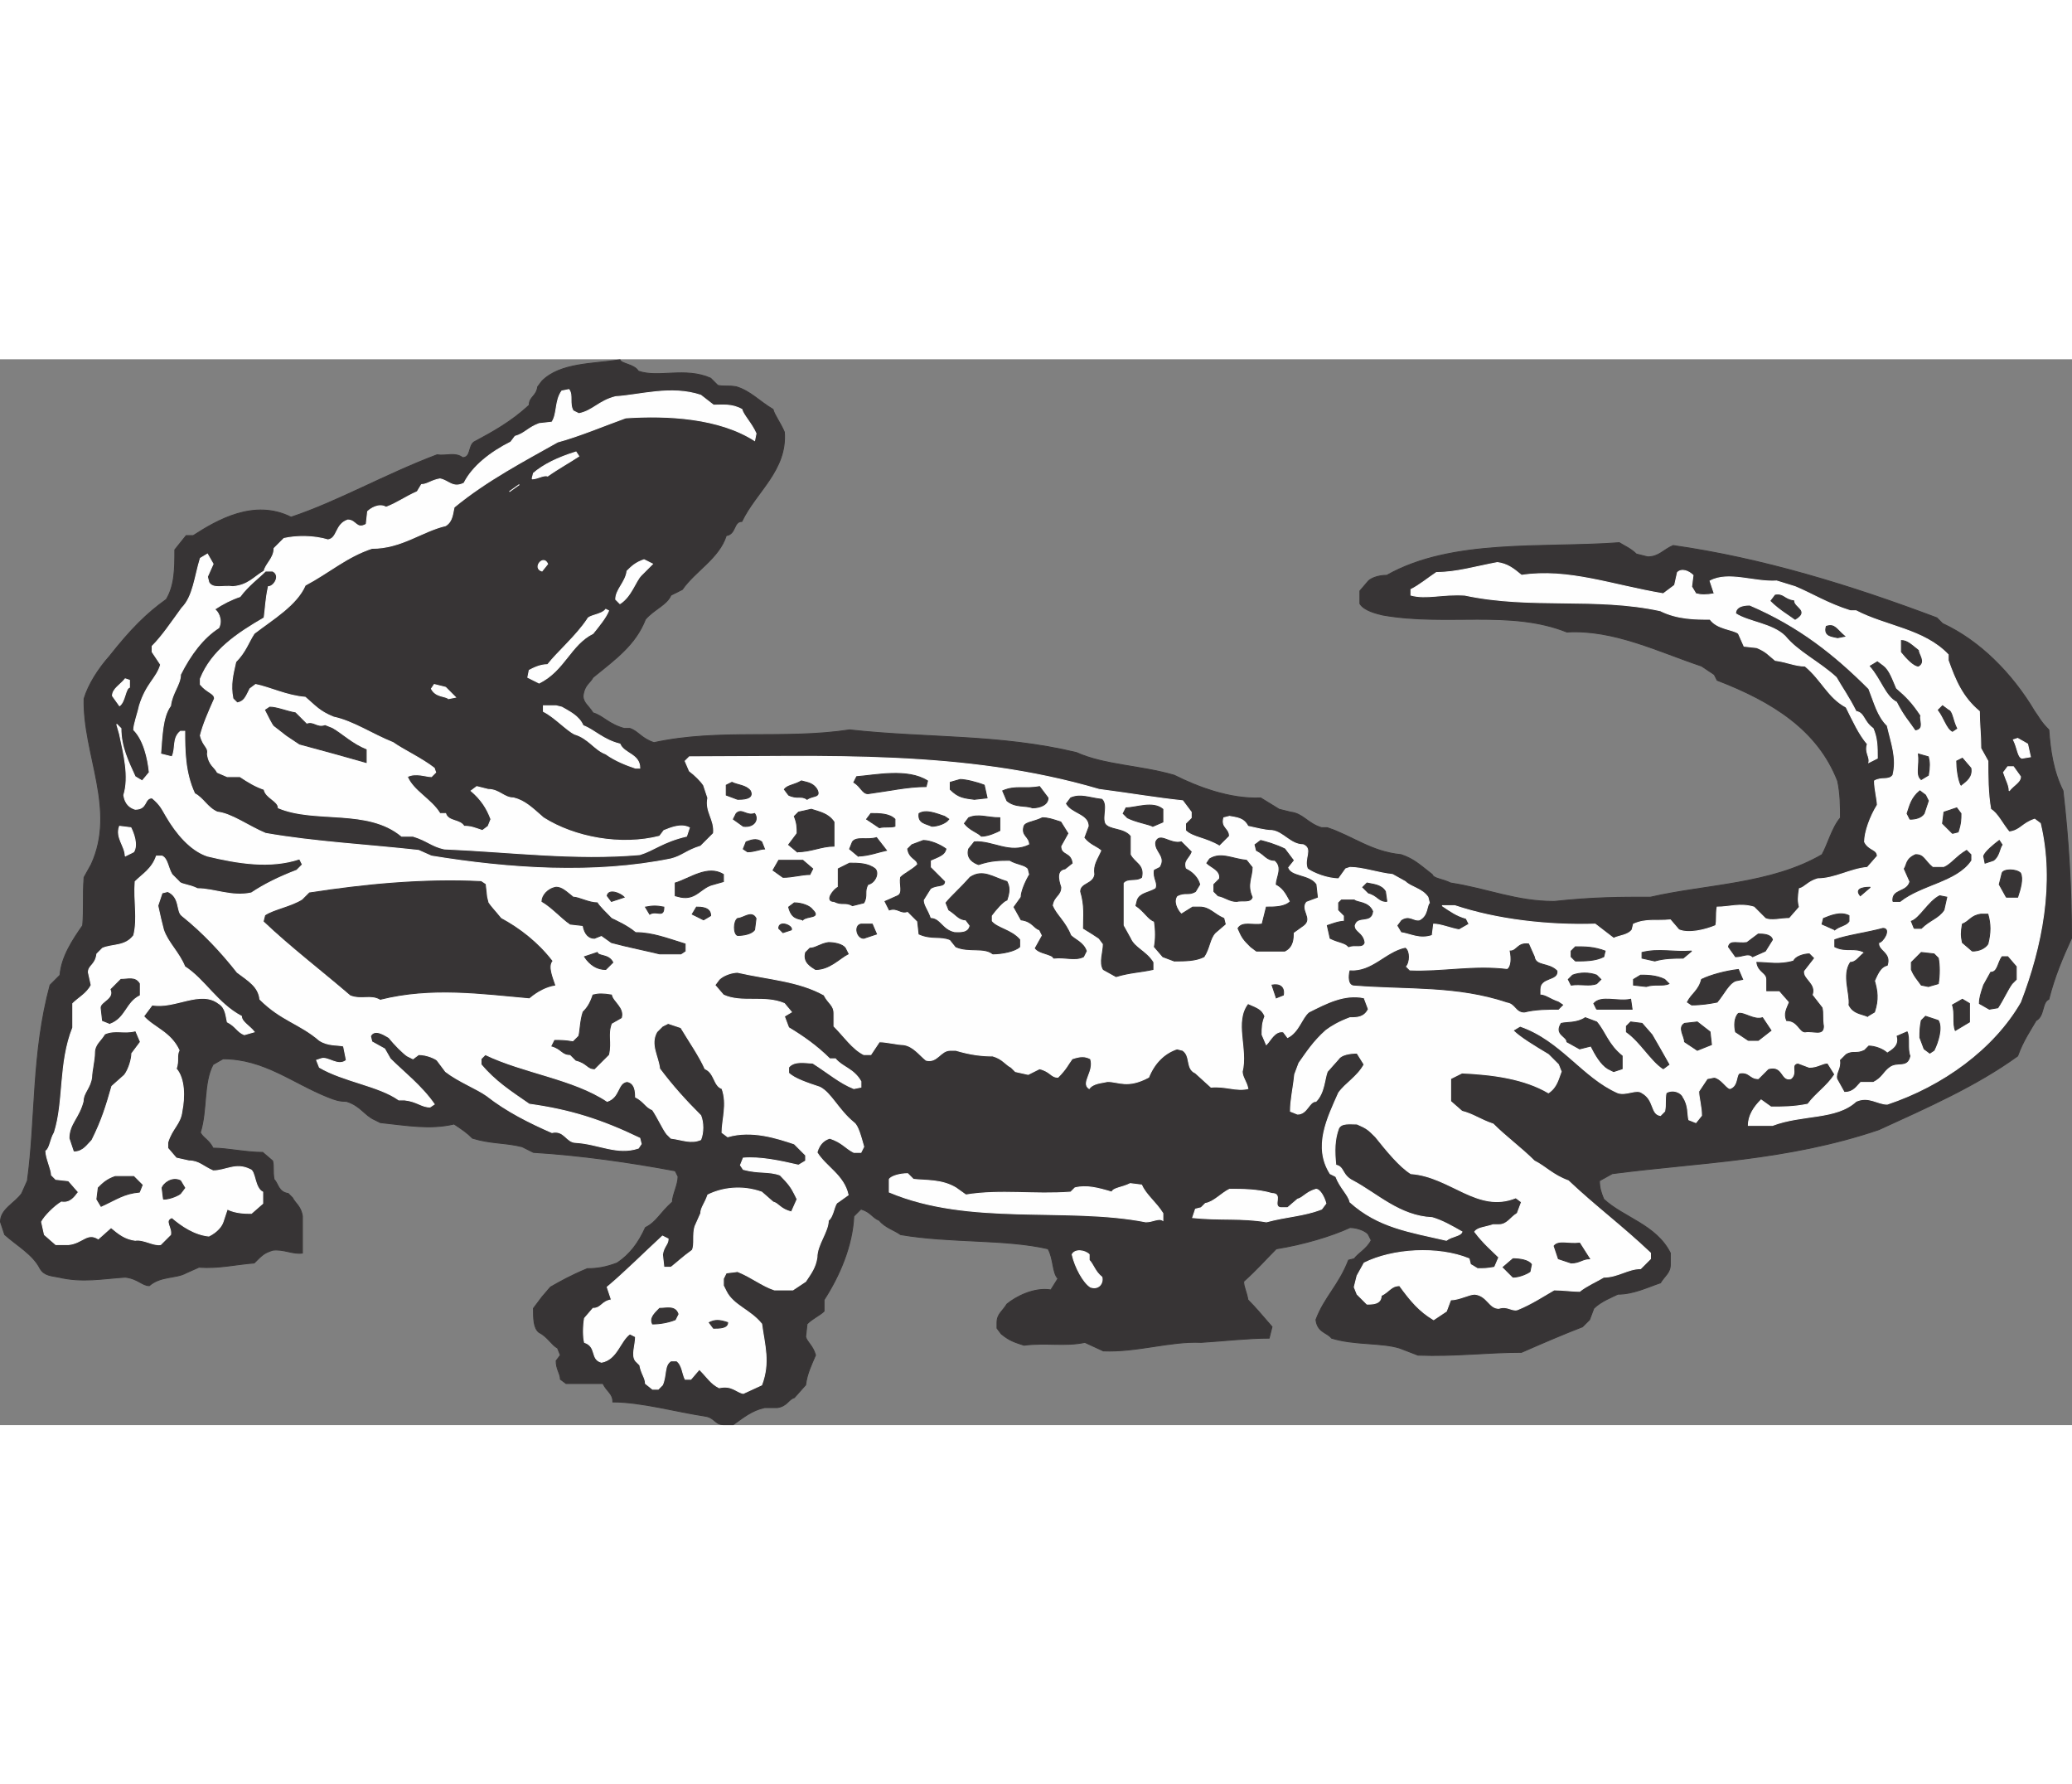
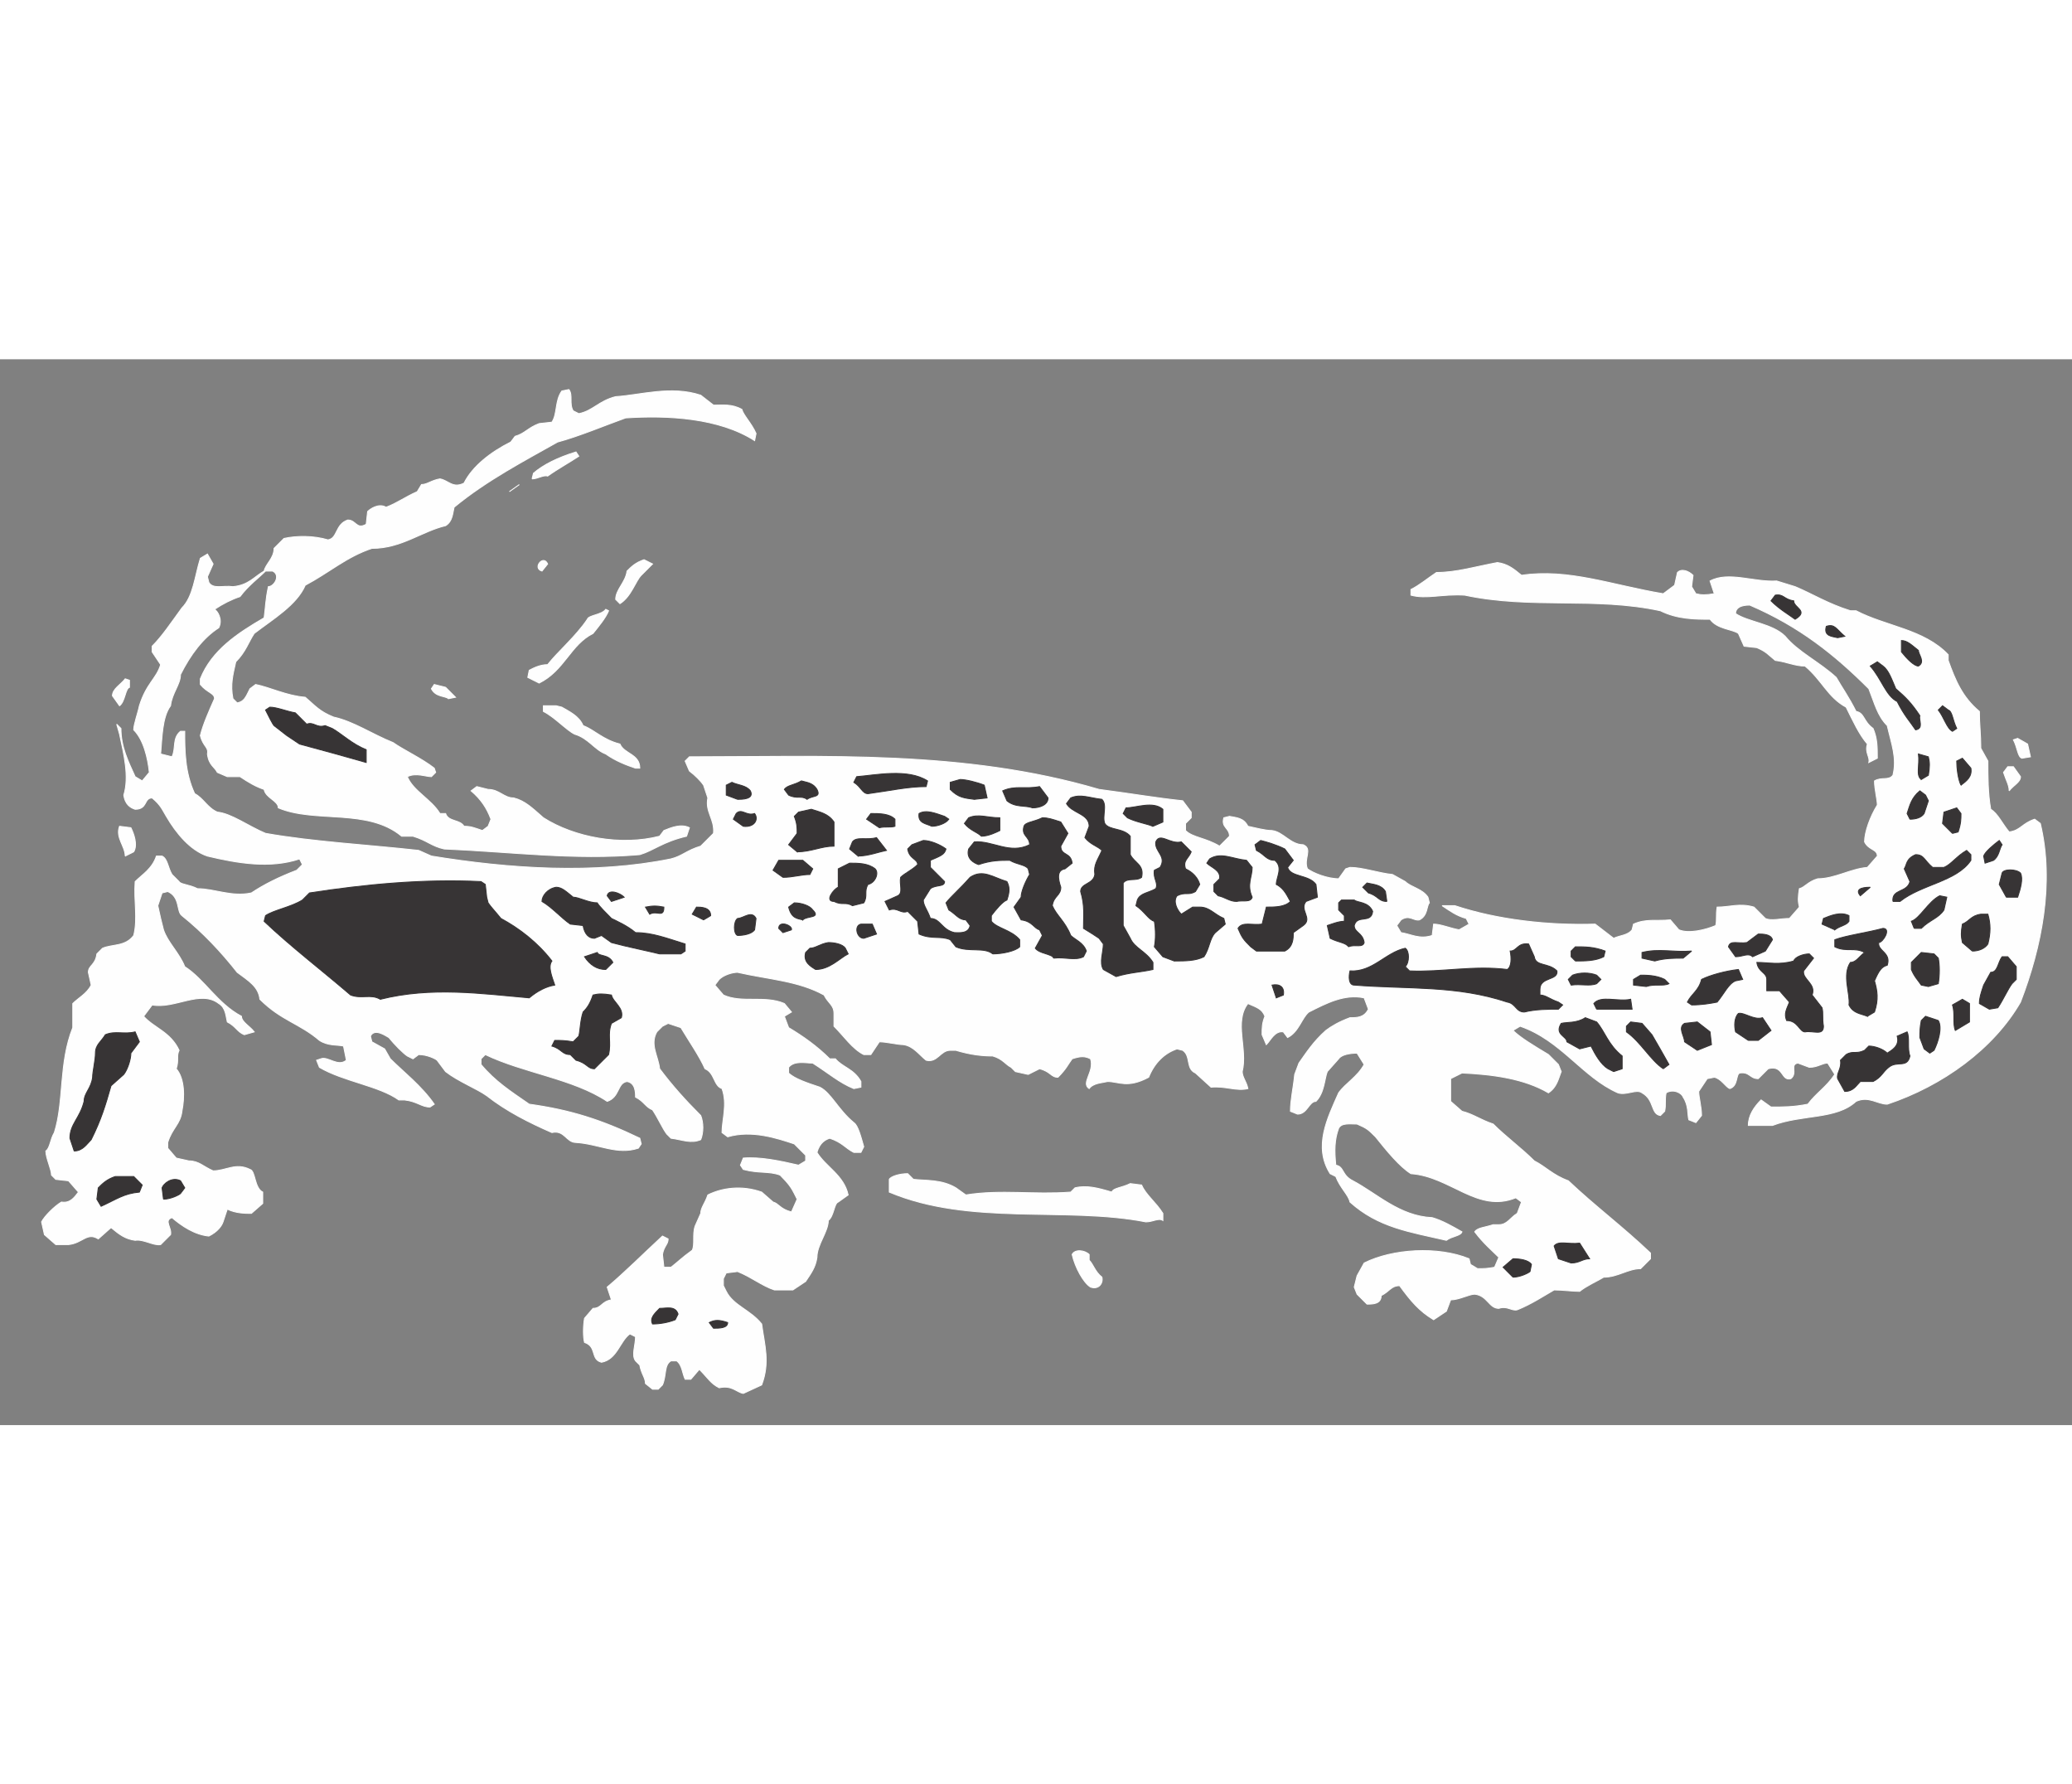
<svg xmlns="http://www.w3.org/2000/svg" xml:space="preserve" width="7.848in" height="6.757in" version="1.1" style="shape-rendering:geometricPrecision; text-rendering:geometricPrecision; image-rendering:optimizeQuality; fill-rule:evenodd; clip-rule:evenodd" viewBox="0 0 7847.73 4035.87">
  <rect x="0" y="0" width="7847.73" height="4035.87" fill="#808080" stroke="none" />
  <defs>
    <style type="text/css">
   
    .str1 {stroke:#FEFEFE;stroke-width:3.47;stroke-miterlimit:2.613}
    .str0 {stroke:#373435;stroke-width:3.47;stroke-miterlimit:2.613}
    .fil1 {fill:#FEFEFE}
    .fil0 {fill:#373435}
   
  </style>
  </defs>
  <g id="Layer_x0020_1">
    <g id="_2008642427984">
-       <path class="fil0 str0" d="M2739.99 4034.13c-32.22,0 -32.22,-26.85 -69.79,-32.22 -107.39,-16.1 -241.61,-53.68 -349,-53.68 0,-32.22 -21.48,-37.59 -37.58,-69.81 -48.32,0 -85.91,0 -139.61,0l-21.48 -16.1c0,-21.48 -16.1,-37.58 -16.1,-69.8l16.1 -21.47 -10.73 -26.85c-21.48,-10.75 -37.59,-42.95 -69.8,-59.07 -21.49,-16.1 -21.49,-53.68 -21.49,-91.28l32.22 -42.95 32.22 -37.58c37.58,-21.47 75.17,-42.96 139.59,-69.79 37.58,0 69.8,-5.38 112.75,-21.49 48.32,-32.2 80.54,-75.16 107.39,-134.22 42.95,-21.48 53.7,-53.7 102.02,-96.65 0,-26.85 21.48,-64.42 21.48,-96.64l-10.75 -21.48c-171.81,-32.22 -359.73,-59.07 -536.92,-69.79l-42.95 -21.48c-64.43,-16.12 -118.12,-10.75 -187.92,-32.22 -21.48,-21.47 -37.58,-32.22 -69.8,-53.7 -91.27,21.48 -177.19,5.38 -279.2,-5.37l-21.47 -10.73c-37.58,-16.1 -53.68,-53.69 -107.37,-69.79 -26.85,0 -42.95,-5.38 -69.8,-16.12 -134.24,-53.68 -241.61,-144.97 -397.32,-144.97l-37.58 21.49c-37.59,69.8 -21.48,171.8 -48.33,257.72 10.73,21.47 32.2,26.84 48.33,59.05 53.68,0 123.49,16.12 187.91,16.12l37.58 32.2c5.37,21.47 0,37.59 5.37,69.81 16.1,16.1 16.1,48.32 53.7,53.68l16.1 16.12c10.75,21.48 32.22,32.2 37.59,69.8 0,42.95 0,85.9 0,139.59 -37.59,5.38 -69.79,-16.1 -112.76,-10.75 -32.2,10.75 -37.58,16.12 -69.8,48.33 -69.8,5.37 -134.22,21.49 -209.39,16.12l-48.32 21.47c-37.59,21.48 -96.65,10.73 -139.6,48.33 -26.85,0 -42.96,-26.85 -91.28,-32.22 -85.9,5.38 -161.07,21.48 -252.34,0 -26.85,-5.37 -53.7,-5.37 -69.8,-32.2 -26.85,-53.7 -85.91,-85.91 -134.24,-128.86l-16.1 -48.33c0,-48.32 53.7,-69.79 80.54,-107.39l21.47 -48.32c32.2,-236.24 16.1,-483.22 85.9,-740.92l37.59 -37.59c5.36,-69.79 48.33,-134.22 85.9,-187.91 5.37,-59.05 0,-112.75 5.37,-182.54l26.85 -48.33c96.65,-209.4 -32.22,-418.79 -26.85,-628.18 16.1,-53.7 53.7,-112.76 96.65,-161.08 80.54,-102 139.59,-161.07 214.76,-214.77 32.22,-53.68 32.22,-118.12 32.22,-187.91l42.95 -53.7 26.84 0c91.28,-59.05 230.87,-139.6 370.46,-69.8 177.19,-59.05 354.37,-161.07 553.03,-236.24 32.2,5.38 69.8,-10.73 96.65,10.75 32.2,0 21.47,-42.96 42.95,-59.07 69.8,-37.58 139.6,-75.17 209.39,-139.59 0,-32.22 26.85,-32.22 32.22,-69.8l16.1 -21.47c69.79,-69.81 193.29,-64.44 295.3,-80.54 5.37,16.1 53.69,16.1 69.79,42.95 75.17,26.85 177.19,-16.1 273.83,26.85l26.85 26.85c21.47,5.37 37.58,0 69.8,5.37 53.68,16.1 85.9,53.68 139.59,85.9 5.37,21.47 26.85,48.32 42.95,85.91 10.75,144.96 -107.37,225.49 -161.07,338.25 -32.22,0 -21.47,48.33 -59.07,53.68 -26.85,85.91 -118.12,134.24 -166.44,204.03l-42.95 21.47c-16.1,37.58 -64.42,53.7 -96.65,91.27 -37.59,96.65 -112.74,150.34 -198.66,220.14 -10.73,21.48 -32.22,26.85 -37.58,69.8 0,26.85 21.48,37.59 37.58,64.44 37.59,10.73 59.07,42.95 118.12,59.05l21.47 0c32.22,10.75 42.96,37.59 91.29,53.7 246.97,-53.7 493.95,-10.75 740.93,-48.32 289.92,32.22 569.1,16.1 859.03,85.9 107.39,48.33 241.61,48.33 370.47,85.91 85.9,42.95 209.39,91.27 327.51,85.9l69.81 42.95 42.95 10.75c48.32,5.37 64.42,42.95 118.12,59.07l21.47 0c96.65,32.2 166.44,91.27 279.19,102 48.32,16.12 69.81,37.59 118.13,75.17 5.36,16.12 37.58,16.12 69.8,32.22 139.6,21.47 246.97,69.8 391.93,69.8 150.34,-16.1 246.98,-16.1 365.1,-16.1 209.41,-48.33 456.37,-48.33 649.66,-161.08 21.49,-37.58 37.59,-102 69.81,-139.6 0,-37.58 0,-91.27 -10.75,-139.59 -75.17,-193.29 -246.98,-300.68 -456.37,-381.21l-10.75 -21.47 -48.32 -32.22c-161.07,-53.69 -332.88,-139.59 -510.07,-128.86 -214.77,-85.9 -456.37,-21.48 -697.98,-64.43 -21.48,-5.37 -69.8,-16.1 -85.9,-42.95l0 -48.33 32.22 -37.59c10.73,-10.73 37.58,-21.48 69.8,-21.48 246.97,-139.59 590.6,-102.02 880.52,-123.49 16.12,10.75 42.95,21.47 64.44,42.95l42.95 10.74c42.95,0 59.05,-26.84 96.64,-42.95 338.25,48.32 671.13,150.34 998.64,273.81l21.49 21.49c139.6,64.42 263.09,187.91 348.99,332.88 16.1,21.47 21.47,37.58 53.69,69.8 5.38,75.17 16.1,155.69 53.7,230.86 21.47,187.93 32.2,365.1 32.2,558.39 -32.2,69.8 -64.42,144.97 -85.9,230.88 -26.85,10.71 -16.1,64.41 -48.32,80.51 -21.47,37.59 -48.32,75.17 -69.8,134.24 -155.71,112.74 -338.25,193.29 -526.17,279.19 -349,118.12 -681.88,123.49 -1009.41,166.44l-48.32 26.85c0,26.85 5.38,42.96 16.12,69.79 75.17,69.81 198.65,96.65 252.34,204.03l0 42.95c0,32.22 -21.47,42.95 -37.58,69.8 -48.32,16.12 -102.02,42.95 -161.08,42.95 -21.48,10.75 -64.42,26.85 -91.27,53.69l-16.1 42.97 -26.85 26.83c-69.8,26.85 -144.97,59.07 -230.87,96.65 -128.86,0 -252.35,16.12 -391.95,10.75l-69.8 -26.85c-69.8,-21.48 -171.81,-10.75 -257.73,-37.58 -16.1,-21.49 -53.68,-21.49 -59.05,-69.79 32.2,-85.91 85.9,-128.86 123.49,-225.51l21.47 -5.37c16.1,-21.48 48.33,-37.58 64.43,-69.8l-10.73 -21.47c-5.37,-10.75 -37.59,-26.85 -69.81,-26.85 -69.8,32.22 -177.17,64.42 -279.19,80.54 -42.95,42.95 -69.79,75.17 -123.49,123.49 0,21.47 10.75,37.58 16.1,69.79 32.22,32.2 53.7,59.05 91.28,102l-10.74 42.96c-80.54,0 -171.81,10.73 -257.72,16.1 -118.12,-5.37 -241.61,37.58 -370.47,32.22l-69.8 -32.22c-75.17,16.1 -144.96,0 -230.86,10.73 -32.22,-10.73 -53.7,-16.1 -85.91,-42.95l-16.1 -21.47 0 -21.48c0,-32.22 21.47,-42.95 37.58,-69.8 32.22,-26.84 102.02,-64.42 166.44,-53.69l26.84 -42.95c-21.47,-21.48 -16.1,-75.17 -37.58,-112.75 -161.08,-37.59 -370.47,-21.47 -558.37,-53.69 -21.48,-16.12 -59.07,-26.85 -80.54,-53.7 -26.85,-10.73 -32.2,-32.22 -69.8,-42.95l-26.85 26.85c-5.37,112.75 -53.69,225.49 -112.74,316.78l0 42.95c-16.1,16.1 -42.95,26.85 -64.42,48.33l-5.38 48.32c5.38,21.47 26.85,32.2 37.58,69.8 -16.1,37.58 -32.2,69.79 -37.58,112.74l-42.95 48.32c-21.49,5.38 -26.84,32.22 -64.44,37.59l-48.32 0c-48.33,10.73 -80.53,37.58 -118.12,64.42l-37.58 0z" />
      <path class="fil1 str1" d="M2815.16 3916.01c-26.84,-5.37 -42.96,-32.22 -91.28,-21.47 -32.2,-16.12 -42.95,-37.59 -75.17,-69.8l-32.2 37.58 -21.48 0c-10.74,-21.48 -10.74,-53.7 -32.22,-69.8l-21.47 0c-26.85,16.1 -16.1,53.7 -32.22,91.27l-16.1 16.12 -21.47 0 -26.85 -21.49c0,-21.48 -16.1,-37.58 -21.47,-69.8l-16.12 -16.1c-16.1,-21.47 0,-59.07 0,-91.27l-21.47 -10.75c-37.58,26.85 -48.32,96.64 -107.37,107.39 -42.95,-10.75 -16.12,-59.07 -64.44,-75.17 -5.36,-21.47 -5.36,-59.07 0,-91.27l32.22 -37.59c32.22,0 32.22,-26.84 69.79,-32.2l-16.1 -48.32c64.43,-53.7 139.6,-128.86 209.39,-193.29l21.48 10.73c0,21.47 -16.1,26.85 -21.48,59.07l5.38 48.32 26.85 0c21.47,-16.12 42.95,-37.59 80.54,-64.44 10.73,-21.47 0,-59.05 10.73,-91.27l21.47 -48.32c0,-21.47 16.12,-37.58 26.85,-69.8 53.7,-26.84 128.86,-37.58 204.03,-10.73l42.95 37.58c21.47,5.38 26.85,26.85 69.8,37.58l21.47 -48.33 -10.73 -21.47c-10.74,-21.47 -21.49,-37.58 -53.69,-69.8 -42.95,-16.1 -80.54,-5.37 -139.6,-21.47l-10.74 -16.1 10.74 -26.85c64.43,-5.37 139.6,10.73 209.39,26.85l26.85 -16.12 0 -21.48 -42.95 -42.95c-64.44,-21.47 -161.08,-53.69 -252.35,-26.84l-21.47 -16.1c0,-48.33 21.47,-107.39 0,-166.44 -32.22,-10.75 -26.85,-59.07 -64.42,-75.17 -21.49,-48.32 -59.07,-102.02 -91.29,-155.71l-48.32 -16.1 -21.48 10.74 -21.47 21.48c-26.85,48.32 5.37,91.27 10.75,139.59 48.32,64.42 96.64,118.12 155.69,177.19 10.75,26.83 10.75,64.43 0,91.27 -37.58,16.1 -69.79,0 -112.74,-5.37l-16.1 -16.1c-16.12,-21.47 -32.22,-59.07 -53.7,-91.28 -26.85,-10.73 -32.22,-32.2 -64.44,-48.33 0,-16.1 0,-53.68 -32.2,-59.05 -37.59,5.38 -26.85,59.05 -75.17,75.17 -128.86,-85.91 -316.78,-107.39 -461.74,-177.19l-16.1 16.1 0 21.49c53.68,64.42 112.75,102 182.54,150.32 155.71,21.48 273.83,59.07 418.8,128.86l5.37 21.47 -10.75 16.1c-80.54,26.85 -150.34,-16.1 -236.24,-21.47 -37.59,0 -42.95,-48.32 -91.27,-37.58 -85.91,-37.59 -171.81,-80.54 -246.98,-139.6 -37.59,-26.85 -107.39,-53.7 -155.71,-91.28l-32.2 -42.95c-5.37,-5.38 -37.59,-21.47 -69.81,-21.47l-21.47 16.1 -21.48 -10.73c-16.1,-10.75 -48.32,-42.95 -69.8,-69.8 -10.73,-5.37 -53.69,-37.59 -69.79,-5.37l5.37 21.47 48.32 26.85 21.48 37.58c48.32,48.33 118.12,102.02 166.44,171.81l-16.1 10.75c-32.22,0 -48.32,-21.47 -96.64,-26.85l-21.48 0c-75.17,-53.7 -209.4,-69.8 -300.68,-123.49l-10.75 -26.85 16.12 -5.38c26.85,-10.73 64.42,32.22 96.65,5.38l-10.75 -53.7c-21.48,-5.36 -59.05,0 -91.27,-21.47 -75.17,-64.42 -144.97,-75.17 -225.51,-155.68 -5.36,-48.32 -42.95,-69.8 -85.9,-102.02 -59.07,-75.17 -128.86,-150.34 -209.39,-214.77 -21.49,-16.12 -5.38,-69.79 -53.7,-91.27l-21.47 5.36 -16.12 48.33 10.75 48.32 10.73 42.96c16.12,48.32 59.07,85.9 80.54,139.59 75.17,48.33 123.49,139.58 214.77,187.9 0,21.47 32.22,37.59 48.32,59.07l-37.58 10.73c-26.85,-10.73 -32.22,-32.2 -64.44,-48.32 -5.36,-21.47 -5.36,-53.7 -32.2,-69.8 -69.8,-53.68 -166.44,21.48 -252.35,5.38l-32.2 42.95c37.58,42.95 102,59.07 134.22,128.86 -10.75,21.47 0,37.58 -10.75,69.79 32.22,37.58 32.22,107.37 21.49,161.07 -5.38,48.32 -37.59,64.44 -53.7,118.12l0 21.47 32.2 37.59 48.32 10.73c37.59,0 53.7,21.47 91.29,37.59 48.32,0 85.9,-32.22 139.59,-5.37 21.47,5.37 16.1,69.8 48.32,85.91l0 42.95 -42.95 37.58c-21.47,0 -59.07,0 -91.28,-16.1l-16.1 48.32c-5.37,16.1 -21.47,37.58 -53.7,53.7 -53.68,-5.37 -102,-37.59 -139.59,-69.8 -32.22,10.73 0,37.58 -5.38,64.43l-37.58 37.58c-26.85,5.38 -64.42,-21.47 -96.64,-16.1 -37.59,-5.37 -59.07,-21.47 -91.28,-48.32l-48.32 42.95c-42.96,-26.85 -59.07,16.12 -112.76,21.47l-48.32 0 -42.95 -37.58 -10.73 -48.33c10.73,-21.47 48.32,-59.07 75.15,-75.17 32.22,5.38 48.33,-16.1 64.44,-37.58l-37.59 -42.96 -48.32 -5.36 -16.1 -16.12c0,-21.47 -21.47,-64.42 -21.47,-91.27 16.1,-10.75 16.1,-42.95 32.22,-69.79 37.58,-118.12 16.1,-263.09 69.8,-397.32 0,-21.48 0,-59.05 0,-91.28 21.47,-21.46 53.68,-37.56 69.79,-69.78l-10.75 -48.32c0,-26.85 26.85,-26.85 32.22,-69.8l21.47 -21.47c37.58,-16.12 85.9,-5.38 118.12,-48.33 16.1,-64.44 0,-128.86 5.38,-204.03 26.84,-26.85 64.42,-48.33 80.54,-96.65l21.48 0c21.47,10.75 21.47,42.95 37.58,69.8l26.85 26.85c5.37,10.74 37.58,10.74 69.79,26.84 64.43,0 128.86,32.22 204.03,16.1 48.33,-32.2 102,-59.05 171.81,-85.9l21.47 -21.48 -10.74 -21.47c-112.75,37.58 -236.24,16.1 -348.99,-10.75 -64.44,-21.47 -118.13,-85.9 -155.71,-150.34 -16.1,-26.85 -21.47,-42.95 -53.69,-69.8 -32.2,0 -16.1,42.95 -64.42,42.95 -16.1,-5.36 -37.59,-16.1 -42.95,-53.68 21.47,-69.8 0,-155.71 -16.12,-230.88l-10.73 -37.58 16.1 16.1c0,69.8 26.85,123.49 53.7,182.56l26.84 16.1 26.85 -32.22c-5.37,-53.7 -21.47,-123.49 -59.07,-161.07 0,-21.48 16.1,-64.43 21.48,-91.27 26.84,-85.91 64.44,-102.02 80.54,-155.71l-32.22 -48.32 0 -21.48c37.59,-37.58 69.79,-85.9 112.76,-144.97 42.95,-42.95 48.32,-118.11 69.79,-187.91l26.85 -16.12 21.48 37.59 -21.48 48.33 5.36 21.47c16.12,26.85 53.7,10.75 91.29,16.1 59.05,-5.36 80.53,-37.58 118.12,-59.05 5.36,-26.85 37.58,-48.32 37.58,-85.91l37.59 -37.58c48.32,-10.75 112.74,-10.75 166.44,5.37 37.58,-5.37 26.85,-59.07 75.17,-75.17 32.2,0 32.2,37.58 69.8,16.1l5.36 -48.32c10.75,-10.73 42.96,-32.22 69.81,-16.1 42.95,-16.12 69.8,-37.59 118.12,-59.07l16.1 -26.85c21.47,0 37.58,-16.1 69.8,-21.48 32.22,5.38 48.32,37.59 91.27,16.12 32.22,-64.44 102.02,-118.12 177.19,-155.71l16.1 -21.47c37.59,-10.75 48.32,-32.22 91.28,-48.33l48.32 -5.37c21.48,-32.22 10.73,-80.54 37.58,-118.12l26.85 -5.38c16.1,21.48 0,53.7 16.1,80.54l21.47 10.73c53.7,-10.73 75.17,-48.33 139.61,-64.43 91.27,-5.37 209.39,-42.95 322.13,-5.37l48.33 37.59c32.22,0 69.79,-5.38 107.39,16.1 5.37,21.47 37.58,53.69 53.7,91.27l-5.38 26.85c-134.24,-85.9 -327.52,-96.65 -488.59,-85.9 -75.17,26.85 -177.19,69.8 -257.71,91.27 -123.49,69.8 -268.46,144.97 -391.95,246.98 -5.37,21.47 -5.37,53.69 -32.22,69.79 -91.27,21.48 -166.44,85.9 -279.19,85.9 -96.64,32.22 -161.08,91.29 -252.35,139.61 -32.2,75.16 -123.49,128.85 -193.29,182.54 -21.48,32.22 -32.2,69.8 -69.8,107.39 -10.73,48.33 -21.47,85.9 -10.73,139.6l16.1 16.1c26.85,-5.38 32.22,-21.48 48.32,-53.7l21.47 -16.1c53.7,10.75 118.12,42.95 187.92,48.32 37.59,32.22 53.7,53.7 107.39,75.17 75.17,16.1 144.97,64.43 225.49,96.65 37.59,26.85 107.39,59.05 155.71,96.65l5.38 16.1 -16.12 16.12c-21.47,0 -59.05,-16.12 -91.27,0 21.48,53.68 91.27,85.9 123.49,139.59l21.47 0c10.75,32.2 53.7,21.48 69.8,48.32 26.84,0 37.59,5.38 69.79,16.1l21.49 -16.1 10.73 -26.84c-16.1,-42.95 -37.58,-75.17 -75.17,-107.39l21.48 -16.1 42.96 10.75c42.95,0 59.05,32.2 96.65,32.2 42.95,10.75 69.79,37.59 112.74,75.17 118.12,75.17 295.3,107.39 440.27,69.8l16.1 -21.48c26.85,-10.73 64.42,-26.84 96.64,-10.73l-10.74 32.2c-91.28,21.47 -123.48,53.7 -177.17,69.8 -246.98,21.47 -488.59,-10.73 -740.95,-21.48 -48.32,-10.73 -64.42,-32.2 -118.11,-48.32l-42.95 0c-128.86,-107.37 -327.51,-48.32 -467.12,-107.37 0,-26.85 -48.32,-37.59 -53.68,-69.8 -32.22,-10.75 -59.07,-26.85 -91.29,-48.32l-48.32 0 -37.58 -16.12c-10.75,-21.48 -32.22,-26.85 -37.58,-69.8 5.36,-26.85 -16.12,-26.85 -26.85,-69.8 10.73,-42.95 32.2,-91.27 53.68,-139.59 0,-21.48 -26.83,-21.48 -53.68,-53.7l0 -21.47c42.95,-107.39 139.6,-171.81 241.61,-230.88 5.36,-37.58 5.36,-69.8 16.1,-118.12 21.47,0 48.32,-42.95 16.1,-59.05l-26.85 0c-26.83,26.85 -64.43,53.7 -96.65,96.65 -32.2,10.73 -64.42,26.85 -96.64,48.32 10.75,5.37 32.22,37.58 16.12,69.8 -59.07,37.58 -107.39,102.02 -144.97,177.19 0,37.58 -32.22,69.79 -37.59,118.12 -32.2,42.95 -32.2,123.49 -37.58,182.54l42.95 10.75c16.1,-32.22 0,-69.8 32.22,-96.65l16.1 0c0,69.8 0,155.7 37.59,236.24 32.2,16.1 48.32,53.7 85.9,69.8 53.69,5.37 118.11,53.69 182.54,80.54 182.56,32.2 386.58,42.95 579.86,64.43l48.32 21.47c295.3,48.32 617.46,69.8 907.39,10.75 42.95,-10.75 59.05,-32.22 112.74,-48.32l48.33 -48.33c5.37,-53.69 -32.2,-80.54 -21.48,-134.24l-16.1 -48.32c-10.75,-16.1 -32.22,-37.58 -53.7,-53.7l-16.1 -37.58 16.1 -16.1c510.07,0 1041.6,-26.85 1551.66,123.49 123.49,16.1 214.77,32.2 316.78,42.95l32.2 42.95 0 21.47 -21.48 21.48 0 26.84c26.85,26.85 75.17,26.85 128.86,59.07l37.58 -37.59c0,-32.2 -32.2,-32.2 -21.47,-69.8l21.47 -5.37c26.85,5.37 53.7,5.37 69.8,37.59 26.85,5.38 64.44,16.1 91.28,16.1 42.95,5.38 69.8,53.7 118.12,53.7 37.58,16.1 0,53.7 16.1,91.27 21.48,16.1 75.17,37.59 118.12,37.59l26.85 -37.59 16.1 -5.37c48.32,0 107.39,21.47 161.08,26.85l48.33 26.85c21.47,21.47 64.42,26.84 85.9,59.07l5.38 21.47c-10.75,10.73 -5.38,48.32 -37.58,64.42 -21.49,5.38 -37.59,-21.47 -69.81,0l-16.1 21.48 16.1 26.85c37.59,5.37 69.81,26.84 118.13,10.74l5.36 -42.96c26.84,0 64.44,16.12 96.64,21.49l37.59 -21.49 -10.75 -21.47c-37.58,-10.73 -59.05,-26.85 -91.27,-48.32l48.32 0c161.07,53.69 354.36,75.17 531.54,69.79l69.8 53.7c21.47,-10.73 53.69,-10.73 69.79,-32.2l5.38 -21.49c48.32,-21.47 85.9,-10.73 139.59,-16.1l32.22 37.59c37.58,16.1 102.02,0 139.59,-16.12 5.37,-21.48 0,-37.58 5.37,-69.8 48.33,0 85.9,-16.1 139.6,0l42.95 42.95c21.47,10.75 59.07,0 91.28,0l37.58 -42.95c-5.37,-21.47 -5.37,-37.58 0,-69.8 21.48,-5.37 32.22,-26.84 69.8,-37.58 64.42,0 123.49,-37.59 187.92,-42.96l37.59 -42.95c0,-26.85 -32.22,-21.47 -48.32,-53.7 0,-37.58 21.48,-96.64 48.32,-139.59 0,-21.48 -10.74,-59.05 -10.74,-91.27 26.84,-16.1 53.69,0 69.79,-21.48 16.12,-64.44 -5.36,-118.12 -21.47,-187.91 -37.58,-37.59 -48.32,-85.91 -69.8,-139.61 -128.86,-128.85 -263.09,-236.24 -451,-316.78 -10.75,0 -53.7,0 -53.7,32.22 48.32,32.22 139.59,37.59 187.92,85.91 48.32,59.05 128.86,96.64 193.29,155.69 21.47,37.59 48.32,75.17 75.17,128.86 32.22,5.37 26.85,37.58 64.42,64.42 16.12,37.59 16.12,69.8 16.12,112.75l-32.22 16.12c5.38,-21.47 -16.1,-37.59 -5.37,-69.8 -32.2,-37.59 -53.68,-85.91 -80.53,-139.61 -69.79,-37.58 -91.28,-102 -155.71,-155.7 -37.58,0 -69.8,-16.1 -112.75,-21.47 -26.85,-21.47 -32.22,-32.22 -69.79,-48.32l-48.33 -5.38 -21.47 -48.32c-21.49,-16.1 -80.54,-16.1 -107.39,-53.7 -53.7,0 -123.49,0 -187.92,-32.2 -246.98,-53.69 -488.59,-5.37 -740.95,-59.07 -85.9,-5.37 -144.97,16.1 -204.02,0l0 -21.47c32.22,-16.1 64.42,-42.95 96.64,-64.42 75.17,0 144.97,-21.49 230.87,-37.59 37.59,5.37 59.07,21.47 91.28,48.32 177.17,-26.85 343.61,37.59 536.9,69.8l42.97 -32.2 10.73 -48.32c16.1,-16.12 42.95,-5.38 59.07,10.73l-5.37 42.95 16.1 26.85c21.47,5.37 37.59,5.37 69.79,0l-16.1 -48.32c69.79,-37.58 166.44,5.37 252.35,0l69.79 21.47c64.43,26.85 123.49,64.44 209.39,91.28l21.48 0c112.74,59.05 257.71,69.8 349,166.44l0 21.47c26.84,75.17 53.68,139.59 118.12,193.29 0,48.32 5.37,85.9 5.37,139.59l26.83 48.33c0,53.69 0,123.49 10.74,182.54 26.85,16.12 42.95,53.7 69.8,85.91 42.95,-5.38 48.32,-32.22 96.65,-48.32l21.47 16.1c53.7,225.51 5.37,467.11 -75.17,676.49 -102,177.19 -295.29,316.78 -504.69,386.58 -37.58,0 -69.8,-32.2 -118.12,-10.73 -75.17,69.79 -204.02,48.32 -316.78,91.27 -21.47,0 -59.05,0 -91.27,0 0,-37.58 21.48,-69.8 48.33,-96.65l37.58 26.85c48.32,0 85.91,0 139.61,-10.75 32.2,-42.95 69.79,-64.42 102,-112.74l-26.83 -42.95c-21.49,0 -37.59,16.1 -69.81,16.1l-42.95 -16.1c-32.2,5.37 0,37.58 -26.85,59.05 -37.58,10.74 -26.85,-53.68 -85.9,-37.58l-37.59 37.58c-32.2,0 -32.2,-26.85 -69.8,-21.48 -16.1,5.38 -5.36,48.32 -37.58,59.07 -16.1,-5.37 -32.22,-37.59 -59.07,-42.95l-26.84 5.36 -32.2 48.32c0,21.47 10.73,59.07 10.73,91.28l-21.47 26.83 -26.85 -10.73c-5.36,-21.47 0,-53.69 -21.47,-85.91 -5.38,-16.1 -37.58,-32.2 -64.43,-16.1 -5.37,26.85 0,42.95 -5.37,69.8l-16.1 16.12c-37.59,-5.37 -21.48,-59.07 -69.8,-85.91 -21.47,-16.1 -59.07,10.75 -91.28,0 -134.22,-59.05 -214.77,-198.66 -370.46,-252.34l-26.85 16.1c26.85,26.85 80.54,59.05 134.22,91.28l37.59 37.59 10.73 26.83c-10.73,26.85 -16.1,59.07 -48.32,80.54 -91.27,-53.69 -209.39,-69.79 -327.51,-75.17l-42.95 21.48 0 85.91 42.95 37.58c42.95,10.75 69.8,32.22 118.12,48.32 48.32,48.33 107.39,91.27 155.71,139.6 42.95,21.47 69.79,53.69 128.85,75.17 102.02,96.64 204.03,171.81 311.41,273.83l0 21.48 -37.58 37.59c-48.33,0 -85.91,32.2 -139.6,32.2 -26.84,16.12 -64.44,32.22 -91.28,53.7 -26.83,0 -64.42,-5.37 -96.65,-5.37 -37.58,21.47 -85.9,53.69 -139.59,75.17 -21.47,5.37 -37.58,-16.1 -69.8,-5.38 -37.58,0 -42.95,-48.32 -91.27,-53.69 -21.47,0 -59.07,21.49 -91.27,21.49l-16.12 42.95 -48.32 32.22c-53.68,-32.22 -85.9,-69.81 -128.85,-128.86 -32.22,0 -37.59,21.47 -69.8,37.58 0,32.22 -32.22,32.22 -53.69,32.22l-37.59 -37.59 -10.73 -26.83 10.73 -42.96 26.85 -48.32c107.39,-53.68 279.2,-64.42 397.32,-16.1l5.37 21.47 26.83 16.12c21.49,0 37.59,0 64.44,-5.38l16.1 -37.59c-26.84,-26.85 -59.05,-53.68 -91.27,-96.64 10.73,-16.1 37.58,-16.1 69.8,-26.85l21.47 0c32.22,0 42.95,-26.83 69.8,-42.95l16.12 -42.95 -21.49 -16.1c-144.97,59.05 -246.97,-80.54 -397.31,-91.28 -42.95,-26.85 -91.27,-85.9 -134.24,-139.59 -26.83,-26.85 -32.2,-32.2 -69.8,-48.33 -26.85,0 -59.05,-5.37 -69.8,16.12 -16.1,42.95 -16.1,85.9 -10.73,139.59 32.2,5.36 21.47,37.58 64.42,59.05 91.27,48.32 177.19,134.24 300.68,139.61 37.58,10.73 75.16,32.2 112.75,53.68 -5.37,16.12 -37.59,16.12 -59.07,32.22 -139.59,-32.22 -257.71,-48.32 -365.1,-144.97 -5.36,-26.85 -37.58,-53.69 -53.68,-96.64l-21.48 -10.75c-64.44,-102 -10.75,-209.39 32.2,-306.04 26.85,-37.58 69.8,-59.05 96.65,-107.37l-26.85 -42.96c-26.85,0 -59.05,5.38 -69.8,21.47l-42.95 48.33c-10.74,26.85 -10.74,80.54 -42.95,112.76 -26.85,0 -32.22,48.32 -69.8,48.32l-26.85 -10.75c0,-42.95 10.73,-85.9 16.1,-139.59l16.1 -42.95c26.85,-37.59 53.7,-80.54 102.02,-123.49 21.47,-16.1 48.32,-32.22 91.27,-48.32 26.85,0 53.7,0 69.81,-32.22l-16.12 -42.94c-75.17,-16.1 -144.97,21.46 -209.39,53.68 -26.85,21.47 -37.59,75.17 -80.54,96.64l-16.1 -21.47c-32.22,-5.38 -48.32,32.2 -64.42,48.32l-16.12 -37.59c0,-26.84 0,-42.95 10.75,-69.79 -10.75,-26.85 -26.85,-32.22 -64.44,-48.33 -53.68,69.8 0,171.81 -21.47,257.72 0,21.49 16.12,37.59 21.47,64.44 -42.95,10.73 -85.9,-10.75 -139.59,-5.37l-59.05 -53.7c-37.59,-16.1 -16.12,-64.42 -48.32,-85.9l-21.48 -5.38c-48.32,16.1 -85.91,53.7 -107.39,107.39 -80.54,42.95 -112.75,16.1 -155.71,16.1 -21.47,5.38 -53.68,5.38 -69.8,26.85 -32.2,-21.47 21.48,-64.44 5.38,-112.76 -21.48,-10.73 -37.58,-10.73 -69.8,0 -16.1,21.49 -21.47,37.59 -53.7,69.82 -26.84,0 -26.84,-21.49 -69.79,-32.22l-42.95 21.48 -48.32 -10.75 -16.1 -16.1c-21.49,-10.73 -32.22,-32.22 -69.81,-42.95 -42.95,0 -85.9,-5.37 -139.6,-21.47l-21.47 0c-37.58,0 -48.32,48.32 -91.27,37.58 -26.85,-21.47 -48.32,-53.7 -85.9,-59.05 -21.47,0 -64.42,-10.75 -91.27,-10.75l-32.2 48.33 -26.85 0c-42.96,-21.48 -75.17,-69.8 -112.76,-107.38l0 -48.32c0,-32.22 -21.47,-37.59 -37.58,-69.8 -96.65,-53.68 -209.39,-59.05 -327.52,-85.9 -21.48,0 -53.68,10.73 -69.8,26.85l-16.1 21.47 32.22 37.58c69.8,32.2 155.7,0 230.87,32.2l26.85 32.22 -26.85 16.1 16.1 42.95c53.69,32.22 107.39,69.79 155.71,118.11l21.48 0c26.85,32.22 69.79,37.59 96.64,85.91l0 21.48 -26.85 5.37c-53.69,-21.47 -96.64,-59.07 -155.69,-96.64 -26.85,0 -69.8,-10.75 -91.28,16.1l0 21.47c21.49,21.48 69.81,37.59 118.13,53.7 42.95,21.47 69.8,85.9 128.85,134.22 16.12,10.75 26.85,53.7 37.59,91.28l-10.75 21.48 -26.85 0c-32.2,-16.12 -42.95,-37.59 -91.27,-53.7 -16.1,5.37 -37.58,16.1 -48.32,53.7 32.22,53.68 102.02,85.9 118.12,161.06l-37.58 26.85c-16.12,5.38 -16.12,53.7 -37.59,69.8 0,42.95 -42.95,91.27 -42.95,139.59 -5.37,37.59 -21.47,59.07 -42.95,91.29l-48.32 32.2c-21.47,0 -37.59,0 -69.8,0 -48.32,-16.1 -85.91,-48.33 -139.61,-69.8l-42.95 5.37 -10.73 21.48 0 26.85 10.73 21.47c26.85,53.7 91.27,69.8 134.24,123.49 10.73,80.53 32.2,144.96 0,230.86l-69.8 32.22z" />
      <path class="fil0 str0" d="M2702.4 3669.03l-16.1 -21.48c21.47,-10.73 37.58,-10.73 69.79,0 0,21.48 -32.22,21.48 -53.69,21.48z" />
      <path class="fil0 str0" d="M2471.53 3652.93c-10.75,-21.48 5.38,-37.59 26.85,-59.07 26.85,0 59.05,-10.73 69.8,21.48l-10.75 21.49c-26.85,10.73 -59.05,16.1 -85.9,16.1z" />
      <path class="fil1 str1" d="M4130.57 3513.33c-26.85,-16.12 -59.05,-75.17 -69.8,-123.49 10.75,-21.48 48.32,-16.12 64.42,0l0 21.47c16.12,16.1 21.48,42.95 48.33,64.42 5.37,21.48 -10.73,48.33 -42.95,37.59z" />
      <path class="fil0 str0" d="M5730.57 3475.74l-37.59 -37.58 37.59 -32.22c26.85,0 59.05,5.37 69.8,21.47l-5.38 26.85c-5.37,5.37 -37.58,21.47 -64.42,21.47z" />
      <path class="fil0 str0" d="M5950.71 3422.05l-48.32 -16.1 -16.12 -48.32c16.12,-21.48 53.7,-5.38 96.65,-10.73l37.59 59.05c-26.85,0 -37.59,16.1 -69.8,16.1z" />
      <path class="fil1 str1" d="M4339.96 3266.35c-300.66,-59.07 -665.76,16.1 -971.78,-112.74l0 -48.32c5.36,-10.75 37.58,-21.49 69.79,-21.49l21.46 21.49c48.32,5.36 107.37,0 161.06,32.2l37.59 26.84c134.22,-21.47 257.71,0 397.31,-10.73l16.12 -16.12c42.95,-10.73 85.9,0 139.59,16.12 5.38,-16.12 37.58,-16.12 69.8,-32.22l42.95 5.37c16.1,37.58 53.7,64.42 80.54,107.37l0 26.85c-16.12,-10.73 -37.59,5.37 -64.44,5.37z" />
-       <path class="fil1 str1" d="M4796.35 3266.35c-91.28,-16.1 -177.19,-5.37 -279.2,-16.1l10.75 -32.22 21.47 -5.37 16.1 -16.1c32.22,-5.38 59.07,-37.59 91.27,-53.7 48.33,0 107.39,0 161.08,16.1 42.95,0 0,48.32 32.2,53.7l26.85 0 37.59 -32.22c21.47,-5.36 32.2,-26.83 69.8,-37.58 16.1,0 32.2,32.22 37.58,53.7l-16.1 21.47c-69.8,26.85 -128.86,26.85 -209.39,48.32z" />
      <path class="fil0 str0" d="M382.94 3207.28l-16.1 -26.85 5.37 -42.95c16.1,-16.1 32.2,-32.2 64.42,-42.95 21.48,0 37.58,0 69.8,0l32.22 32.22 -10.74 26.85c-59.05,5.36 -85.9,26.83 -144.97,53.68z" />
      <path class="fil0 str0" d="M619.18 3180.43l-5.36 -42.95c5.36,-16.1 37.58,-42.95 69.79,-26.85l16.1 26.85 -16.1 21.47c-5.37,5.37 -37.59,21.47 -64.44,21.47z" />
      <path class="fil0 str0" d="M280.93 2997.89l-16.1 -48.32c0,-53.7 37.59,-75.17 53.69,-139.59 0,-32.22 26.85,-48.33 32.22,-91.27 0,-21.49 10.73,-64.44 10.73,-91.29 0,-32.2 21.48,-42.95 37.59,-69.8 37.58,-16.1 69.8,0 112.75,-10.73l16.1 37.58 -32.2 42.95c0,21.47 -10.75,59.07 -26.85,80.54l-48.33 42.95c-21.47,75.17 -37.59,128.86 -75.17,204.03 -16.12,16.1 -32.22,42.95 -64.44,42.95z" />
      <path class="fil0 str0" d="M6986.94 2772.39l-26.85 -48.32c-5.37,-21.48 16.1,-37.58 10.75,-69.8l21.47 -21.47c26.85,-16.1 37.58,0 69.8,-16.1l16.1 -16.12c21.48,0 53.7,10.75 69.8,26.85 16.12,-10.73 48.32,-26.85 37.59,-64.42l37.58 -16.1c10.75,21.47 0,64.42 10.75,91.27 -10.75,48.32 -48.32,16.1 -80.54,42.95 -21.47,16.1 -26.85,37.59 -59.07,53.69l-48.32 0c-16.1,16.1 -26.83,37.58 -59.05,37.58z" />
      <path class="fil0 str0" d="M6111.77 2697.22l-21.48 -10.73c-26.84,-16.1 -48.32,-53.69 -64.42,-85.91l-42.96 10.75 -48.32 -26.85c0,-21.47 -48.33,-26.85 -21.48,-69.79 21.48,-5.38 59.07,0 91.29,-21.48l42.95 16.1c32.2,37.59 42.95,85.91 96.64,128.86l0 48.32 -32.22 10.73z" />
      <path class="fil0 str0" d="M2251.4 2686.49c-26.85,0 -26.85,-21.47 -69.8,-32.22l-21.47 -21.47c-32.22,0 -32.22,-21.48 -69.8,-32.22l10.73 -21.47c21.47,0 37.59,0 69.8,5.37l21.47 -21.47c5.37,-21.48 5.37,-59.07 16.12,-91.27 16.1,-16.12 26.85,-32.22 37.58,-64.43 21.47,-5.36 37.59,-5.36 69.79,0 5.38,26.83 48.33,48.31 37.59,85.9l-37.59 21.48c-16.1,42.95 0,69.79 -10.73,118.12l-53.7 53.69z" />
      <path class="fil0 str0" d="M6299.69 2686.49c-48.32,-32.22 -85.9,-102.02 -139.59,-139.59l0 -21.48 16.1 -16.12 42.96 5.38 37.58 42.95c16.1,26.85 42.95,75.17 64.42,112.76l-21.48 16.1z" />
      <path class="fil0 str0" d="M7309.1 2627.42l-21.49 -16.1 -16.1 -42.95c0,-21.47 0,-37.59 5.38,-64.44l16.1 -16.1 48.32 16.1c16.12,26.85 0,80.54 -16.1,112.76l-16.1 10.73z" />
      <path class="fil0 str0" d="M6428.55 2616.69l-48.32 -32.22c0,-21.47 -26.85,-53.69 0,-69.79l48.32 -5.38 48.33 37.59 5.37 48.32 -53.7 21.48z" />
      <path class="fil0 str0" d="M6621.84 2579.1l-48.32 -32.2c-5.37,-21.48 -5.37,-53.7 10.75,-69.8 21.47,-5.37 59.05,26.83 91.27,16.1l32.2 48.32 -48.32 37.58 -37.58 0z" />
      <path class="fil0 str0" d="M6836.61 2546.89c-21.48,0 -26.85,-42.96 -69.8,-42.96 -10.75,-26.83 0,-42.95 10.75,-69.8l-37.59 -42.93 -48.32 0 0 -42.95c0,-26.85 -32.22,-26.85 -37.58,-64.44 42.95,0 85.9,10.75 139.59,-5.36 5.37,-16.12 37.58,-26.85 59.05,-26.85l16.12 16.1 -37.59 48.32c-5.36,32.22 48.33,48.33 32.22,91.27l37.58 48.31c5.37,21.49 0,37.59 5.37,69.81 0,37.58 -37.58,16.1 -69.79,21.48z" />
      <path class="fil0 str0" d="M7405.74 2541.52c-10.74,-26.84 0,-64.42 -10.74,-96.64l37.58 -21.46 26.85 16.08c0,21.48 0,37.59 0,69.8l-53.68 32.22z" />
-       <path class="fil0 str0" d="M415.16 2514.68l-26.85 -10.75 -5.37 -48.33c0,-21.47 53.69,-32.19 37.59,-69.78l37.58 -37.58c26.85,0 53.7,-10.75 69.8,16.1l0 42.95c-53.7,26.83 -53.7,85.9 -112.75,107.38z" />
      <path class="fil0 str0" d="M7072.84 2487.83c-26.85,-10.73 -53.68,-10.73 -69.8,-42.95 5.37,-42.94 -26.85,-112.75 5.37,-161.07 21.48,0 32.22,-21.47 53.7,-37.58 -37.59,-21.48 -69.8,0 -112.76,-21.48l0 -26.85c42.96,-16.1 123.49,-26.84 182.56,-42.95 32.22,0 0,53.69 -16.1,53.69 -5.38,32.2 48.32,37.58 32.2,85.9 -21.48,5.37 -32.2,21.47 -48.32,59.07 10.74,37.58 16.12,69.8 0,118.11l-26.85 16.1z" />
      <path class="fil0 str0" d="M5773.52 2471.72c-32.22,0 -32.22,-32.22 -64.42,-37.59 -193.29,-64.41 -375.85,-48.31 -579.87,-64.41 -21.47,0 -21.47,-32.22 -16.12,-53.7 85.91,5.38 134.24,-69.79 209.41,-85.9 16.1,10.73 16.1,53.68 0,69.79l16.1 16.1c123.49,5.38 241.61,-21.47 370.47,-5.37 16.1,-10.73 16.1,-42.95 10.73,-69.8 26.85,0 26.85,-32.2 69.8,-26.85l21.49 48.33c5.36,37.59 53.68,21.47 85.9,53.69 5.38,37.59 -64.42,21.48 -64.42,69.8l0 21.47c21.47,0 37.58,16.12 69.8,26.83l16.1 10.75 -16.1 16.1c-37.59,0 -85.91,0 -128.86,10.75z" />
      <path class="fil0 str0" d="M6047.35 2460.98l-10.75 -21.48c26.85,-32.2 91.27,-5.37 139.59,-16.08l5.37 37.56c-37.58,0 -85.9,0 -134.22,0z" />
      <path class="fil0 str0" d="M7534.59 2460.98l-37.58 -21.48c0,-21.46 5.37,-37.56 16.1,-69.78l26.84 -48.32c26.85,0 26.85,-37.59 42.95,-59.07l21.48 0 32.22 37.59 0 48.33 -16.1 16.1c-16.12,21.47 -32.22,59.07 -53.7,91.25l-32.22 5.38z" />
      <path class="fil0 str0" d="M6407.08 2444.88l-16.1 -10.75c16.1,-32.19 42.95,-42.93 53.68,-85.88 32.22,-16.12 91.29,-32.22 139.61,-37.59l16.1 37.59 -26.85 5.37c-26.85,10.73 -42.95,48.32 -69.8,80.51 -26.84,5.37 -59.07,10.75 -96.64,10.75z" />
      <path class="fil0 str0" d="M1440.65 2423.42c-37.58,-21.48 -69.8,0 -112.74,-16.12 -112.75,-96.64 -225.51,-182.54 -327.51,-279.18l5.36 -21.48c32.22,-21.47 96.64,-32.22 139.61,-59.07l26.85 -26.85c209.39,-32.2 429.53,-53.68 649.66,-42.95l16.1 10.74 5.38 48.33 5.37 21.47c10.73,16.1 26.83,32.2 48.32,59.05 69.8,37.59 139.6,91.28 193.29,161.08 -16.12,21.47 0,59.05 10.73,91.27 -32.22,5.38 -64.42,21.48 -96.65,48.32 -182.54,-16.1 -370.47,-42.95 -563.76,5.38z" />
      <path class="fil0 str0" d="M4833.92 2418.04l-16.1 -48.32c26.85,-5.37 48.33,5.38 42.95,37.58l-26.85 10.75z" />
      <path class="fil0 str0" d="M6235.26 2375.1l-48.32 -5.38 0 -21.47 26.85 -16.12c21.47,0 59.05,0 91.27,16.12l16.1 16.1c-21.48,10.75 -53.68,0 -85.9,10.75z" />
      <path class="fil0 str0" d="M7303.72 2375.1l-26.84 -5.38c-10.75,-16.1 -26.85,-32.22 -37.59,-59.07l0 -26.85 37.59 -37.58 48.32 5.37 16.1 16.1c5.37,26.85 5.37,64.42 0,96.65l-37.58 10.75z" />
      <path class="fil0 str0" d="M5950.71 2369.72l-10.75 -21.47 16.12 -16.12c26.83,-10.73 64.43,-10.73 91.28,0l16.1 16.12 -16.1 16.1c-26.85,10.75 -59.07,0 -96.65,5.37z" />
      <path class="fil0 str0" d="M4227.21 2337.5l-48.32 -26.85c-16.1,-26.85 0,-64.42 0,-96.65l-16.1 -21.47c-16.12,-10.73 -32.22,-21.47 -59.07,-37.58 0,-48.33 5.37,-85.91 -10.73,-139.6 0,-32.22 48.33,-26.85 53.68,-64.44 -5.36,-37.58 10.75,-53.7 26.85,-91.27 -16.1,-16.1 -42.95,-21.48 -64.43,-48.33l16.1 -42.95c0,-48.32 -64.42,-48.32 -85.9,-85.91l16.1 -21.47c37.59,-16.1 69.79,0 118.12,5.37 21.47,21.48 0,64.43 10.75,91.28 16.1,26.84 69.79,16.12 96.64,48.32 0,21.47 0,37.59 0,69.8 16.1,32.22 53.7,37.59 42.95,85.91 -21.48,16.1 -53.7,0 -69.8,21.47 0,48.32 0,107.37 0,161.07l26.85 48.32c16.1,37.59 59.05,48.32 85.9,91.27l0 26.85c-48.33,10.75 -85.9,10.75 -139.6,26.85z" />
      <path class="fil0 str0" d="M2294.35 2310.66c-32.22,0 -59.05,-16.1 -80.54,-48.32l48.33 -16.1c5.37,16.1 42.96,5.37 59.07,37.58l-26.85 26.85z" />
      <path class="fil0 str0" d="M3088.98 2310.66c-16.1,-10.73 -48.33,-26.85 -37.58,-64.42l16.1 -16.1c21.48,0 37.59,-16.12 69.8,-21.48 21.47,0 53.7,5.36 64.44,21.48l10.73 21.47c-32.22,16.1 -69.8,59.05 -123.49,59.05z" />
      <path class="fil0 str0" d="M4447.35 2278.45l-42.95 -16.12 -32.22 -37.58c5.38,-26.85 5.38,-64.42 0,-96.64 -21.47,-5.38 -37.58,-37.59 -69.8,-59.07l5.38 -21.48c10.73,-26.85 42.95,-26.85 69.8,-42.95 10.73,-21.47 -10.75,-37.58 -5.38,-69.79l21.48 -10.75c26.84,-42.95 -21.48,-59.05 -16.1,-96.65 16.1,-37.58 53.69,10.75 96.64,0l37.58 37.59c-10.73,26.85 -32.2,32.2 -21.48,64.42 10.75,5.38 42.95,21.48 53.7,59.07l-16.1 26.85c-26.85,16.1 -37.59,0 -69.8,16.1 -16.12,21.48 0,53.7 16.1,69.8l42.95 -26.85 26.85 0c37.58,0 53.7,26.85 91.27,42.95l5.37 21.47 -37.58 32.22c-21.49,21.47 -21.49,59.07 -42.96,91.27 -32.2,16.12 -69.8,16.12 -112.75,16.12z" />
      <path class="fil0 str0" d="M5966.81 2278.45l-16.1 -16.12 0 -21.48 16.1 -16.1c37.59,0 69.8,0 112.74,16.1l-5.36 21.48c-32.22,16.12 -69.79,16.12 -107.39,16.12z" />
      <path class="fil0 str0" d="M6267.48 2278.45l-48.32 -10.75 0 -21.47c64.42,-16.1 118.12,0 187.92,-5.38l-32.22 26.85c-32.2,0 -69.8,0 -107.38,10.75z" />
      <path class="fil0 str0" d="M3990.97 2267.71c-5.37,-16.1 -53.69,-16.1 -69.79,-37.58l26.85 -48.33 -10.75 -21.47c-21.48,-5.37 -26.85,-32.22 -69.8,-37.59l-26.85 -48.32 26.85 -37.58c0,-21.48 16.1,-59.07 32.22,-85.91l-5.37 -21.48c-10.75,-16.1 -42.95,-16.1 -69.8,-32.22 -37.59,0 -69.79,0 -118.12,16.12 -16.12,-5.37 -48.32,-21.47 -37.59,-59.07l21.47 -26.85c69.8,-5.36 134.24,48.33 209.4,10.75 0,-32.22 -32.22,-32.22 -21.47,-69.8 5.36,-16.12 37.58,-16.12 69.8,-32.22 21.47,0 37.58,5.38 69.79,16.1l26.85 42.96 -26.85 48.33c0,37.58 37.58,21.47 42.95,64.42l-26.85 21.47c-32.22,5.38 -26.85,37.59 -16.1,69.8 0,32.22 -26.85,32.22 -32.22,69.8 16.1,37.59 48.32,59.07 69.8,112.76 16.12,16.1 48.32,26.85 59.07,59.05l-10.75 21.48c-32.2,16.12 -69.8,0 -112.75,5.37z" />
      <path class="fil0 str0" d="M6573.52 2262.33l-26.85 -37.58c5.38,-26.85 37.59,-10.75 69.8,-16.1l42.95 -32.22c16.12,0 48.32,0 53.69,21.47l-26.84 42.95 -48.33 21.48c-16.1,-16.1 -37.58,0 -64.42,0z" />
      <path class="fil0 str0" d="M2498.38 2251.6c-42.96,-10.75 -123.49,-26.85 -182.56,-42.95l-37.58 -26.85 -26.85 10.73c-21.47,0 -37.59,-16.1 -42.95,-48.32l-48.32 -5.38c-32.22,-21.47 -69.8,-64.42 -107.39,-85.9 0,-21.48 21.47,-48.33 53.69,-53.7 21.48,0 37.58,16.12 64.43,37.59 21.47,0 59.07,21.47 91.27,21.47 5.37,10.73 37.59,42.95 53.69,59.05 21.48,10.75 59.07,26.85 91.27,53.7 64.44,0 118.14,21.47 187.93,42.95l0 26.85 -16.12 10.75c-21.47,0 -48.32,0 -80.53,0z" />
      <path class="fil0 str0" d="M3760.1 2251.6c-32.2,-26.85 -91.27,-5.37 -139.6,-26.85l-21.47 -26.85c-37.58,-16.1 -69.8,0 -118.12,-21.47l-5.38 -48.32 -37.56 -37.59c-26.84,10.75 -37.59,-16.1 -69.79,-5.36l-16.12 -32.22 48.33 -21.48c21.47,-10.75 5.37,-42.95 10.75,-69.79 16.1,-16.12 42.95,-26.85 64.4,-48.33 0,-21.47 -32.19,-21.47 -37.56,-59.07l16.1 -16.1 42.94 -16.1c26.85,0 64.44,16.1 85.91,32.2 -5.38,21.48 -21.48,26.85 -59.07,42.95l0 26.85c5.37,5.37 37.59,37.59 53.69,53.7 0,21.47 -32.22,10.74 -53.69,26.84l-26.85 42.95c0,21.48 16.12,37.59 26.85,69.8 37.59,0 42.95,42.96 91.27,53.7 16.12,0 53.7,5.37 59.07,-26.85l-16.1 -21.48c-26.85,0 -37.59,-21.47 -64.44,-37.58l-10.73 -26.85c21.47,-26.85 53.7,-53.7 91.27,-96.64 48.32,-32.22 85.9,0 139.59,16.1 10.75,21.47 10.75,37.59 0,69.79 -16.1,5.38 -42.95,37.59 -59.05,59.07l0 21.48c21.47,26.85 75.17,32.22 107.37,69.79l0 26.85c-16.1,16.1 -64.43,26.85 -102.02,26.85z" />
      <path class="fil0 str0" d="M4758.76 2240.86l-21.47 -16.1c-26.85,-26.85 -32.22,-32.22 -48.32,-69.79 16.1,-26.85 53.69,-10.75 91.27,-16.12l16.12 -64.42c32.2,0 69.8,0 91.27,-21.47 -10.75,-16.1 -21.47,-48.33 -53.7,-64.43 0,-26.84 26.85,-64.44 -5.37,-91.28 -32.2,0 -37.58,-21.47 -69.8,-37.58l-5.37 -21.48 21.47 -16.1c21.49,5.36 59.07,16.1 91.29,32.2l32.2 42.95 -21.48 26.85c10.75,37.59 80.54,26.85 107.39,64.44l5.37 48.33 -42.96 16.1c-26.85,32.22 26.85,64.42 -10.73,91.27l-37.59 26.85c0,21.47 0,53.69 -32.2,69.79 -32.22,0 -69.8,0 -107.39,0z" />
      <path class="fil0 str0" d="M7470.16 2240.86l-37.59 -32.2c-5.36,-26.85 -5.36,-37.59 0,-69.81 26.85,-10.73 32.22,-32.2 69.81,-37.58l26.83 0c10.74,37.58 10.74,69.8 0,112.74 -10.73,16.12 -32.2,26.85 -59.05,26.85z" />
      <path class="fil0 str0" d="M5107.76 2224.75c-10.75,-16.1 -37.59,-16.1 -69.8,-32.22l-10.75 -48.32c16.1,-5.38 42.95,-16.1 64.43,-16.1l0 -21.48 -21.48 -21.47 0 -26.85 10.75 -10.75 48.32 0c10.73,10.75 53.7,5.38 69.8,42.95 -5.37,48.32 -59.07,10.75 -69.8,53.7 0,26.85 32.2,26.85 37.58,64.44 -5.38,21.48 -37.58,5.36 -59.05,16.1z" />
      <path class="fil0 str0" d="M3271.53 2192.54c-26.85,0 -37.59,-48.32 -10.75,-53.7l42.95 0 16.12 37.59 -48.32 16.1z" />
      <path class="fil0 str0" d="M2793.67 2181.8c-16.1,-5.37 -16.1,-53.69 0,-64.44 21.49,0 53.69,-32.2 69.81,0l-5.38 42.96c-10.75,16.1 -42.95,21.47 -64.44,21.47z" />
      <path class="fil0 str0" d="M2965.48 2171.06l-16.1 -16.1c0,-32.22 53.7,-10.75 48.33,5.37l-32.22 10.73z" />
      <path class="fil0 str0" d="M6949.35 2160.33l-48.32 -21.49 5.37 -21.47c26.85,-10.73 64.44,-26.85 96.65,-10.73l0 21.48c-10.73,16.1 -32.2,16.1 -53.7,32.22z" />
      <path class="fil0 str0" d="M7250.03 2154.96l-10.75 -26.85c32.22,-10.75 64.44,-75.17 107.39,-96.65l26.85 5.38 -10.75 48.32c-21.47,32.2 -53.68,37.58 -85.9,69.8l-26.85 0z" />
      <path class="fil0 str0" d="M2664.82 2122.74l-42.95 -21.47 16.1 -26.85c16.1,0 53.7,0 53.7,32.22l-26.85 16.1z" />
      <path class="fil0 str0" d="M3040.65 2122.74c-21.47,-5.37 -42.95,-5.37 -53.69,-48.32l21.49 -16.1c26.83,0 59.05,10.73 69.8,26.85 32.2,32.2 -21.47,21.47 -37.59,37.58z" />
      <path class="fil0 str0" d="M2460.79 2101.27l-16.1 -26.85c26.85,-5.37 42.95,-5.37 69.8,0 0,42.95 -26.85,10.75 -53.7,26.85z" />
      <path class="fil0 str0" d="M3228.57 2069.05c-26.83,-16.1 -37.58,0 -69.8,-16.1 -37.58,0 0,-48.33 16.12,-53.7 0,-21.47 0,-37.58 0,-69.8l42.95 -21.47c32.22,0 69.79,0 96.64,21.47 16.1,16.1 0,53.7 -26.85,59.07 -16.1,26.85 0,42.95 -16.1,69.8l-42.96 10.73z" />
      <path class="fil0 str0" d="M2315.82 2052.94l-16.1 -21.48c5.38,-26.85 48.33,-10.75 64.43,5.38l-48.33 16.1z" />
      <path class="fil0 str0" d="M4683.59 2052.94c-26.85,0 -42.95,-16.1 -69.8,-21.48l-16.1 -16.1 0 -26.85 21.47 -21.47c5.37,-32.22 -32.22,-42.96 -48.32,-59.07l10.73 -16.1c42.96,-26.85 85.91,0 139.61,5.36l21.47 26.85c0,37.59 -21.47,64.44 0,112.76 -5.37,21.47 -37.59,10.73 -59.07,16.1z" />
      <path class="fil0 str0" d="M5252.72 2052.94c-32.22,0 -32.22,-21.48 -69.8,-32.22l-21.49 -21.47 16.12 -16.1c21.47,5.37 53.69,5.37 69.79,32.22l5.38 37.58z" />
      <path class="fil0 str0" d="M7169.49 2052.94c-5.36,-48.33 53.7,-32.22 64.44,-75.17l-21.48 -48.33c10.73,-16.1 5.36,-37.58 42.95,-53.69 32.2,0 32.2,21.47 64.42,48.32l42.95 0c26.85,-10.73 48.33,-42.95 85.91,-64.42l16.1 16.1 0 21.47c-53.69,80.54 -187.91,91.28 -268.46,155.71l-26.85 0z" />
-       <path class="fil0 str0" d="M2578.91 2036.84l-21.47 -5.38 0 -48.32c53.69,-16.1 123.49,-69.8 182.56,-32.22l0 26.85 -37.59 10.74c-48.33,10.73 -64.43,59.05 -123.49,48.33z" />
      <path class="fil0 str0" d="M7599.03 2036.84l-26.85 -48.33 10.73 -42.96c5.38,-16.1 53.7,-16.1 69.8,0 10.75,21.49 0,59.07 -10.73,91.29l-42.95 0z" />
      <path class="fil0 str0" d="M7046 2031.47c-26.83,-32.22 26.85,-32.22 37.59,-32.22l-37.59 32.22z" />
      <path class="fil0 str0" d="M2965.48 1961.67l-37.58 -26.85 21.47 -37.59c21.48,0 59.07,0 91.27,0l37.59 32.22 -10.75 21.48c-32.22,0 -64.42,10.75 -102.02,10.75z" />
      <path class="fil0 str0" d="M7518.49 1907.98l-5.37 -26.85c5.37,-16.1 37.59,-42.95 59.07,-59.05l10.73 16.1c-10.73,16.1 -10.73,42.95 -32.2,59.05l-32.22 10.75z" />
      <path class="fil1 str1" d="M474.21 1881.13c0,-37.58 -37.58,-69.8 -21.48,-112.75l42.97 5.38c10.73,21.47 26.83,64.42 10.73,91.27l-32.22 16.1z" />
      <path class="fil0 str0" d="M3250.06 1881.13l-32.22 -26.85 10.73 -26.85c16.12,-21.47 53.7,-5.36 91.28,-16.1l37.58 48.33c-26.85,5.37 -69.8,21.47 -107.37,21.47z" />
-       <path class="fil0 str0" d="M2831.26 1865.03l-16.1 -10.75 10.73 -26.85c16.1,-5.36 37.59,-16.1 59.07,0l10.73 26.85c-16.1,0 -37.58,10.75 -64.43,10.75z" />
      <path class="fil0 str0" d="M3019.18 1865.03l-32.22 -26.85 32.22 -42.95c0,-21.47 0,-37.59 -10.73,-64.44l16.1 -16.1 48.33 -10.75c32.22,10.75 64.42,16.12 85.9,48.32 0,21.49 0,59.07 0,91.29 -48.32,0 -85.9,21.47 -139.59,21.47z" />
      <path class="fil0 str0" d="M3717.15 1805.96c-16.1,-16.1 -42.95,-21.48 -64.42,-48.32l16.1 -21.48c37.59,-16.1 69.79,0 118.12,0l0 48.32c-10.73,5.38 -42.95,21.48 -69.8,21.48z" />
      <path class="fil0 str0" d="M7395 1795.23l-37.58 -37.59 5.36 -42.95 48.33 -16.1 16.12 21.47c0,21.48 0,37.58 -10.75,69.8l-21.47 5.37z" />
      <path class="fil0 str0" d="M3330.59 1773.76l-48.32 -32.22 16.12 -21.48c32.2,0 69.8,0 91.27,21.48l0 26.84c-16.12,5.38 -37.59,0 -59.07,5.38z" />
      <path class="fil0 str0" d="M2815.16 1768.38l-37.59 -26.84 10.75 -21.48c21.47,-21.47 37.58,10.73 69.79,0 16.1,21.48 0,53.7 -42.95,48.32z" />
      <path class="fil0 str0" d="M3529.23 1768.38c-21.47,-10.74 -53.7,-10.74 -48.32,-48.32 26.85,-16.12 64.42,0 96.64,10.73l16.1 10.75c-10.73,16.1 -42.95,26.84 -64.42,26.84z" />
      <path class="fil0 str0" d="M4366.81 1768.38c-26.85,-10.74 -64.43,-16.12 -96.65,-32.22l-16.1 -16.1 10.75 -21.47c37.58,0 102,-26.85 139.59,5.36l0 48.32 -37.59 16.12z" />
      <path class="fil0 str0" d="M7233.93 1741.54l-10.75 -21.48c10.75,-32.22 16.1,-59.07 48.32,-85.91l21.48 16.12 10.74 21.47 -16.12 48.32c-10.73,16.1 -32.2,21.48 -53.68,21.48z" />
      <path class="fil0 str0" d="M3910.44 1698.59c-26.85,-10.75 -64.42,0 -96.65,-26.85l-16.1 -37.59c48.33,-21.47 85.9,-5.36 139.6,-16.1l32.22 42.95c0,26.85 -32.22,37.59 -59.07,37.59z" />
      <path class="fil0 str0" d="M2793.67 1666.36l-42.95 -16.1 0 -37.59 21.47 -10.73c21.48,10.73 53.7,10.73 69.8,32.2 16.12,32.22 -32.2,32.22 -48.32,32.22z" />
      <path class="fil0 str0" d="M3056.77 1666.36c-21.49,-16.1 -37.59,0 -69.81,-16.1l-16.1 -21.48c10.75,-16.12 37.59,-16.12 64.42,-32.22 16.12,5.37 42.96,5.37 59.07,32.22 16.1,32.2 -16.1,21.48 -37.58,37.58z" />
      <path class="fil0 str0" d="M3690.3 1666.36c-37.58,-5.37 -59.05,-5.37 -91.27,-37.58l0 -26.85 37.59 -10.75c21.47,0 64.42,10.75 91.27,21.48l10.73 48.32 -48.32 5.37z" />
      <path class="fil0 str0" d="M3287.63 1644.89c-21.47,0 -26.85,-26.85 -53.7,-42.95l10.75 -21.47c69.8,-5.38 193.29,-32.22 268.44,16.1l-5.37 21.47c-69.78,0 -139.58,16.1 -220.12,26.85z" />
      <path class="fil1 str1" d="M7609.76 1634.15c0,-21.47 -10.73,-37.58 -21.47,-69.79l16.1 -21.48 21.47 0 26.85 37.59c0,21.47 -26.85,32.2 -42.95,53.68z" />
      <path class="fil0 str0" d="M7427.21 1612.67c-10.75,-21.48 -16.12,-64.42 -16.12,-91.27l21.47 -10.75 32.22 37.59c5.38,32.22 -16.1,48.32 -37.58,64.42z" />
      <path class="fil0 str0" d="M7276.88 1591.2c-21.48,-16.1 -5.38,-53.69 -10.75,-96.64l37.59 10.75c5.38,21.47 5.38,37.58 0,69.79l-26.84 16.1z" />
      <path class="fil1 str1" d="M2407.09 1548.25c-32.2,-10.75 -75.15,-26.85 -112.74,-53.7 -42.95,-16.1 -64.42,-59.05 -118.12,-75.17 -32.22,-16.1 -75.17,-64.43 -118.12,-85.9l0 -21.47 48.32 0 21.48 5.36c26.85,16.12 64.42,32.22 80.54,69.81 42.95,16.1 75.17,53.68 139.6,69.79 16.1,37.58 75.17,37.58 75.17,91.28l-16.12 0z" />
      <path class="fil0 str0" d="M1386.97 1526.77c-75.17,-21.47 -171.81,-48.32 -252.35,-69.8l-48.33 -32.22 -48.32 -37.58c-5.37,-5.38 -21.47,-37.59 -32.22,-59.07l16.12 -10.75c26.85,0 64.42,16.12 96.65,21.49l42.95 42.95c26.85,-10.75 37.58,16.1 69.8,5.38l26.85 10.73c37.58,21.48 75.17,59.07 128.86,80.54l0 48.32z" />
      <path class="fil1 str1" d="M7658.08 1510.66c-16.1,-5.36 -16.1,-37.58 -32.22,-69.8l16.12 -5.36 37.58 21.47 10.75 48.33 -32.22 5.36z" />
      <path class="fil0 str0" d="M7395 1408.65c-21.48,-10.75 -32.22,-53.7 -53.7,-80.54l16.12 -16.1 21.48 16.1c16.1,5.37 16.1,37.58 32.2,69.79l-16.1 10.75z" />
      <path class="fil0 str0" d="M7255.4 1403.28c-21.47,-32.22 -42.95,-53.7 -69.79,-107.39 -42.97,-21.47 -59.07,-85.9 -102.02,-134.22l26.84 -16.1 21.48 16.1c21.47,16.1 32.22,48.33 48.32,85.9 37.58,32.22 59.05,53.7 91.27,102.02 -5.37,16.1 16.1,48.32 -16.1,53.7z" />
      <path class="fil1 str1" d="M452.74 1312.01l-26.84 -37.59c0,-26.85 32.22,-42.95 48.32,-64.42l16.12 5.37 0 26.85c-16.12,5.36 -16.12,53.68 -37.59,69.8z" />
      <path class="fil1 str1" d="M1698.38 1285.16c-10.75,-10.75 -48.32,-5.38 -64.44,-37.59l10.75 -16.1 42.95 10.75 37.59 37.58 -26.85 5.38z" />
      <path class="fil1 str1" d="M2042.01 1226.1l-42.96 -21.48 5.37 -26.85c10.75,-5.37 37.59,-21.47 69.8,-21.47 37.59,-48.32 107.39,-107.37 150.34,-171.81 5.38,-16.1 53.7,-16.1 69.8,-37.58l10.75 5.37c-10.75,26.83 -37.59,59.05 -59.07,85.9 -85.9,42.95 -107.37,139.59 -204.02,187.92z" />
      <path class="fil0 str0" d="M7266.13 1161.67c-16.1,0 -42.95,-26.84 -64.42,-53.69l0 -42.95c21.47,0 37.58,16.1 64.42,37.58 0,16.12 26.85,42.96 0,59.07z" />
      <path class="fil0 str0" d="M6960.1 1054.28c-21.47,-5.36 -53.7,-5.36 -42.95,-42.95 32.2,-10.73 37.58,10.75 69.8,37.59l-26.85 5.36z" />
      <path class="fil0 str0" d="M6799.03 984.48c-21.47,-16.1 -59.07,-37.58 -91.28,-69.79l16.12 -21.48c32.2,-5.37 32.2,16.1 69.8,21.48 0,26.84 59.05,37.59 5.37,69.79z" />
      <path class="fil1 str1" d="M2348.04 925.44l-16.1 -16.12c0,-37.58 37.58,-64.42 42.95,-107.37 16.1,-16.12 32.2,-32.22 64.42,-42.95l32.22 16.1 -42.95 42.95c-21.49,21.48 -37.59,80.54 -80.54,107.39z" />
      <path class="fil1 str1" d="M2052.74 801.94c-37.58,-10.75 5.37,-64.44 21.47,-26.85l-21.47 26.85z" />
      <polygon class="fil1 str1" points="1929.24,501.27 1966.84,474.42 " />
      <path class="fil1 str1" d="M2015.16 452.94l5.36 -21.47c37.59,-32.22 91.29,-59.05 161.08,-80.53l10.73 16.1c-32.2,21.47 -80.53,48.32 -118.12,75.17 -16.1,-5.38 -37.58,10.73 -59.05,10.73z" />
    </g>
  </g>
</svg>